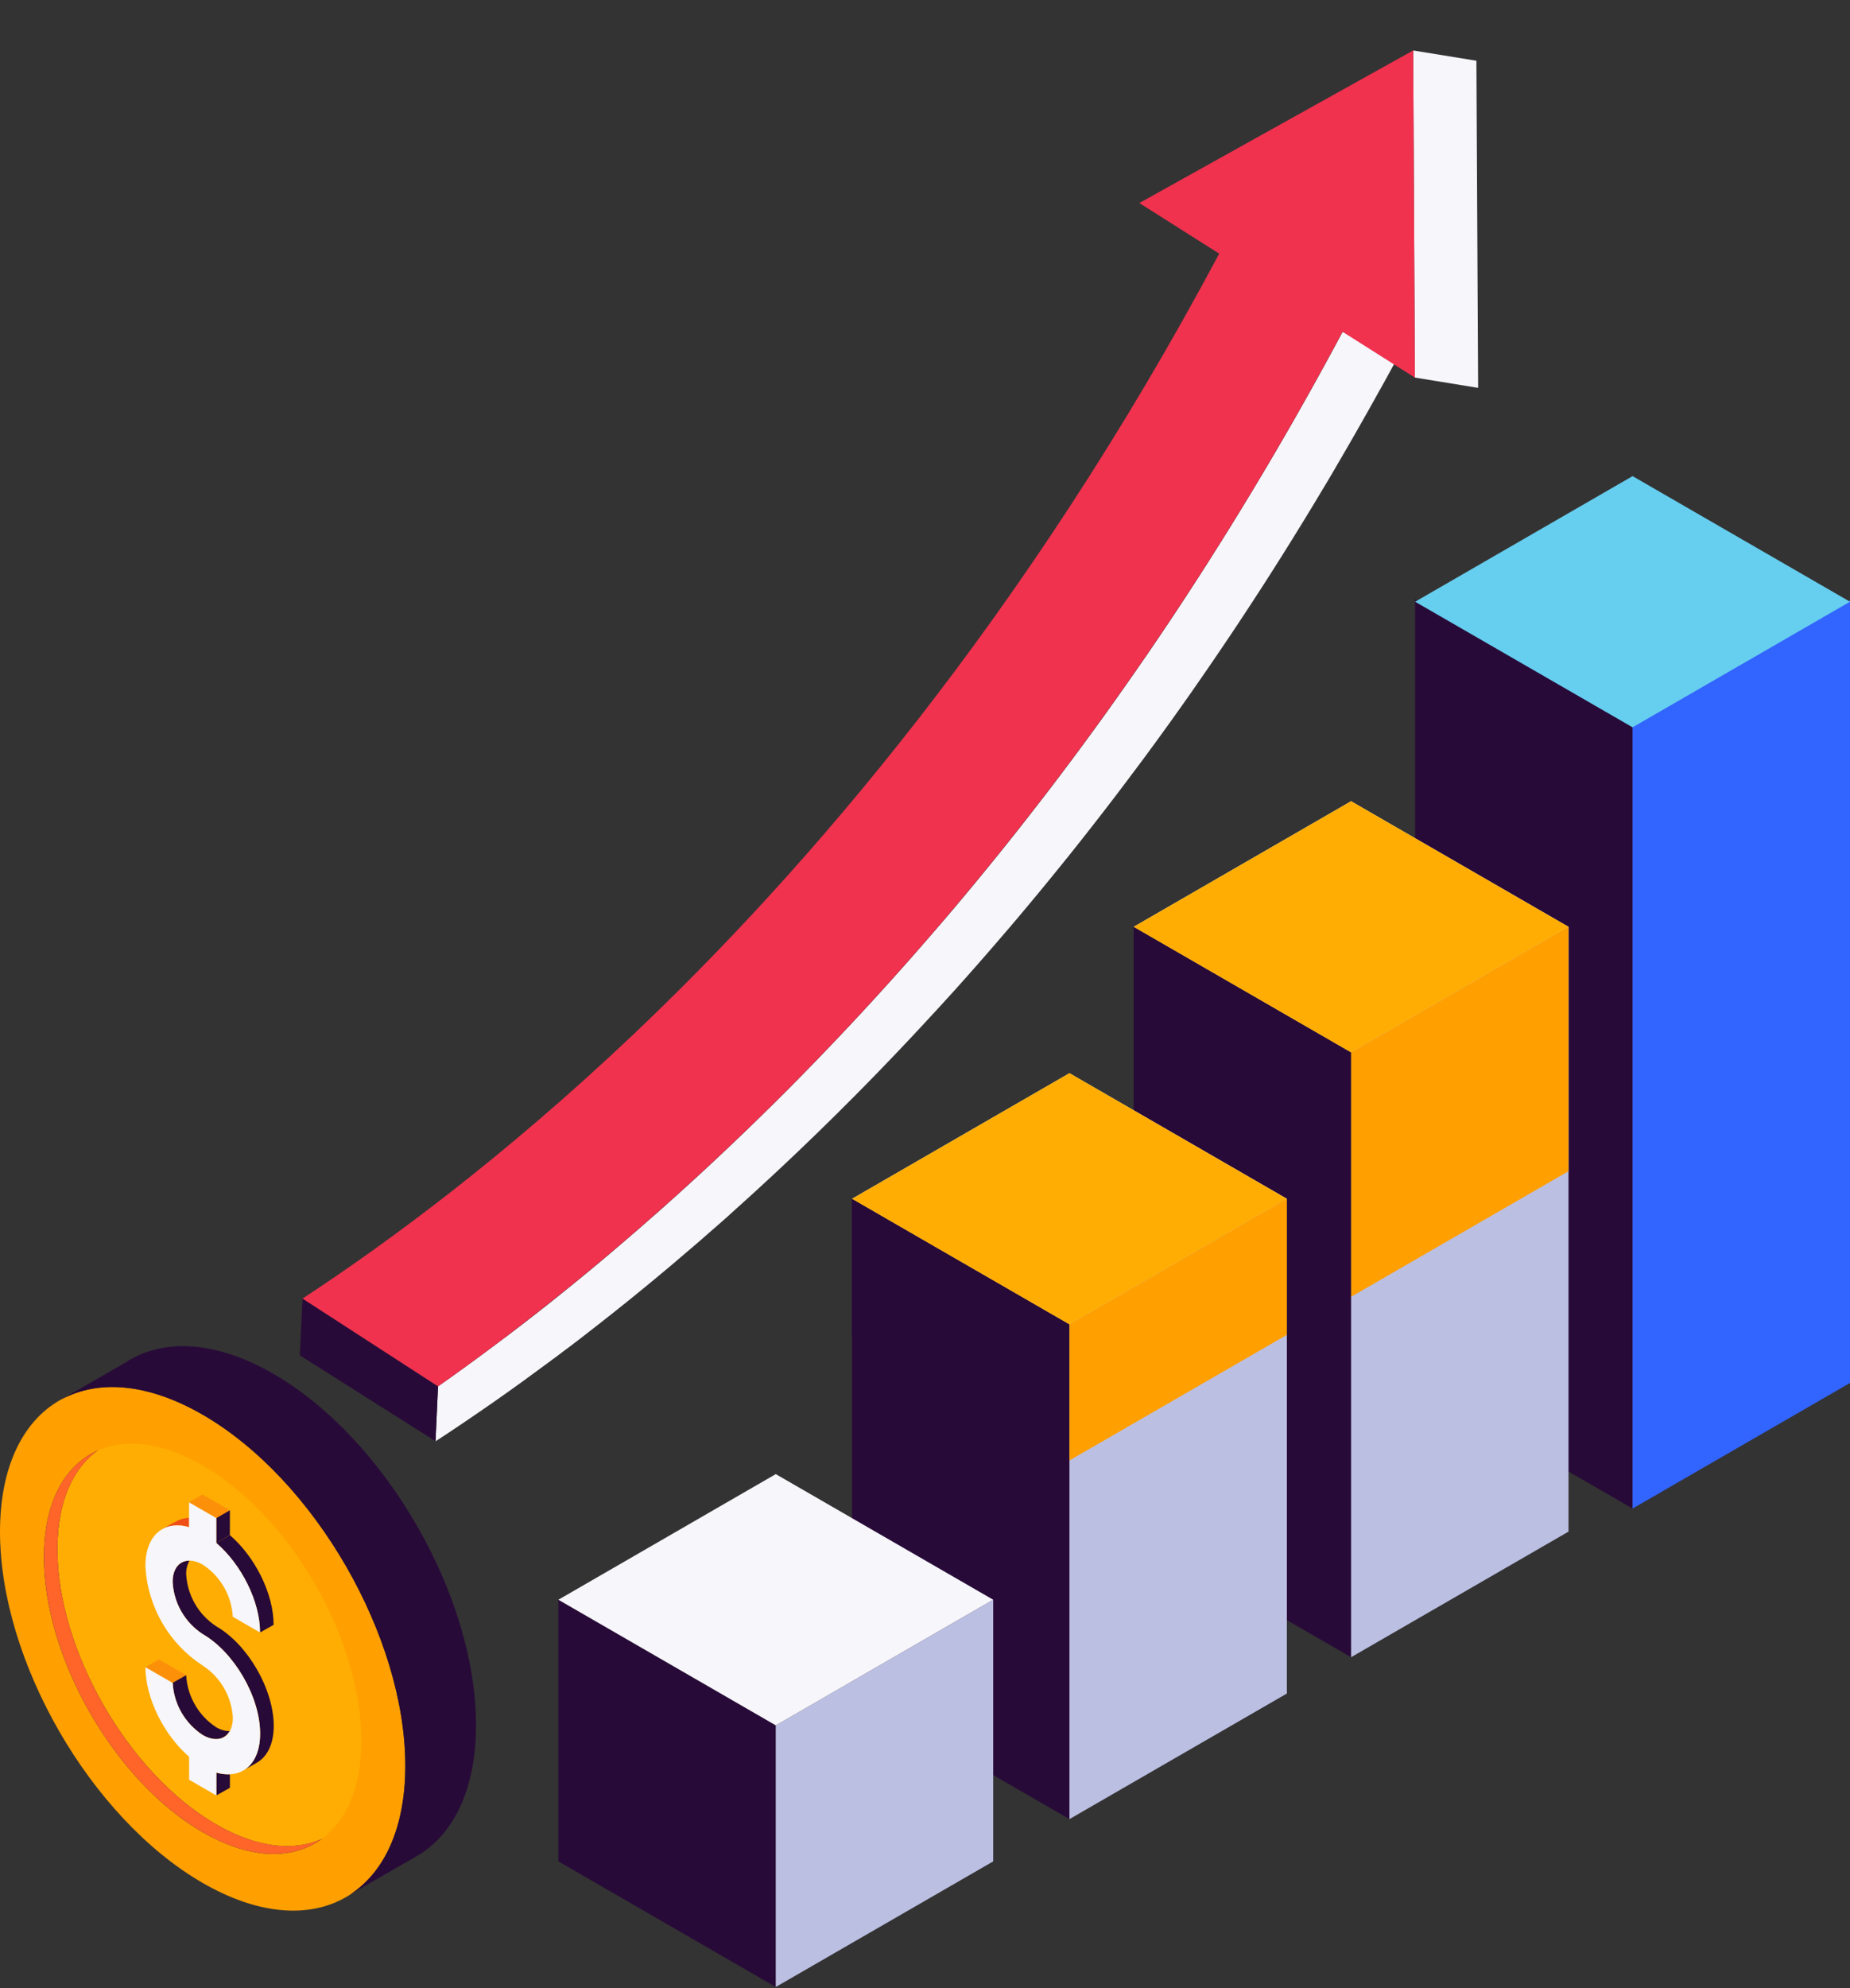
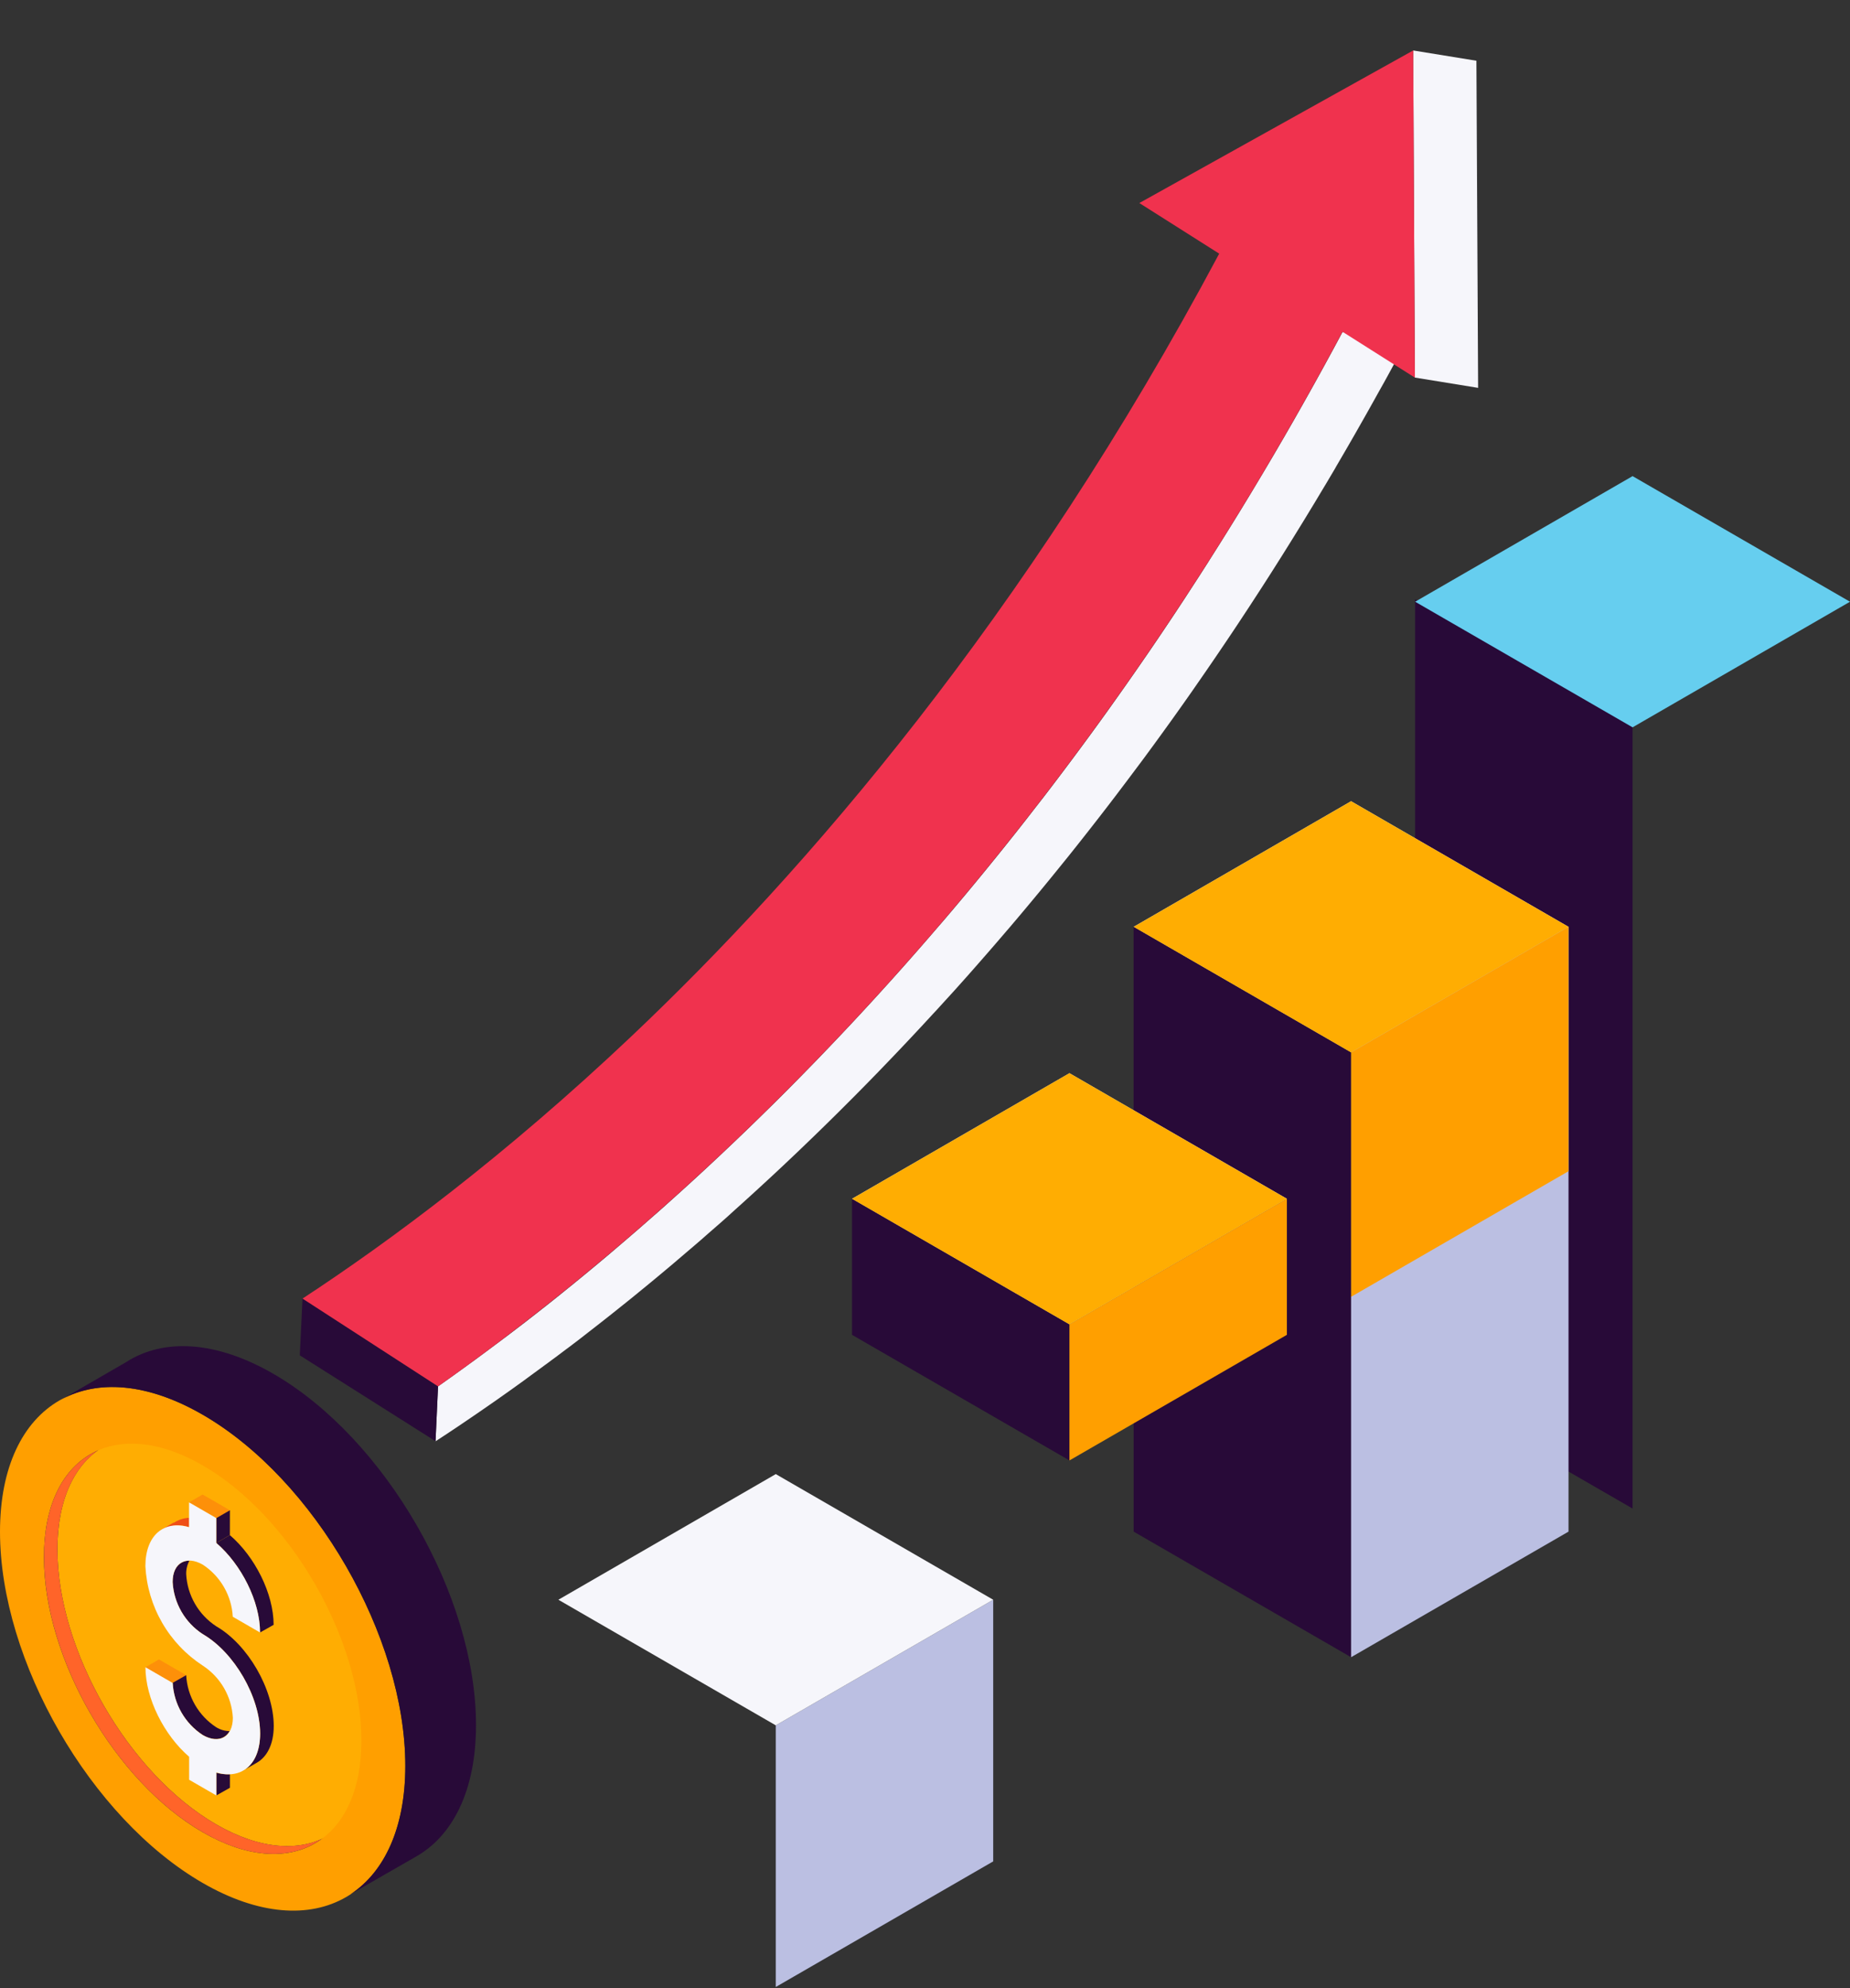
<svg xmlns="http://www.w3.org/2000/svg" width="742" height="797" viewBox="0 0 742 797" fill="none">
  <rect x="0" y="0" width="742" height="797" fill="#333333" stroke="none" />
  <path d="M566.796 20.23L592.159 24.349L592.845 155.478L567.482 151.353L566.796 20.23Z" fill="#F6F6FB" />
  <path d="M320.616 461.074C322.177 459.586 323.734 458.091 325.285 456.587L326.195 455.714C327.761 454.197 329.326 452.674 330.89 451.146L331.501 450.544C333.064 449.016 334.621 447.484 336.17 445.948C336.285 445.832 336.4 445.723 336.51 445.607C338.102 444.029 339.688 442.445 341.269 440.856C341.534 440.588 341.805 440.332 342.071 440.054C343.61 438.503 345.149 436.948 346.688 435.389L347.474 434.587C349.048 432.975 350.623 431.363 352.198 429.751C352.302 429.635 352.412 429.525 352.522 429.41C354.063 427.815 355.604 426.214 357.146 424.608C357.331 424.419 357.515 424.23 357.695 424.036C358.99 422.687 360.285 421.327 361.57 419.972L362.438 419.053L365.631 415.67L366.517 414.725C367.796 413.358 369.07 411.997 370.339 410.625C370.576 410.373 370.809 410.099 371.04 409.863C372.117 408.707 373.188 407.547 374.255 406.382L375.244 405.332C376.512 403.947 377.775 402.562 379.035 401.176L379.401 400.776C380.56 399.511 381.719 398.24 382.879 396.963L383.912 395.81C385.072 394.53 386.217 393.248 387.347 391.967L387.707 391.567L391.424 387.353C391.761 386.962 392.104 386.578 392.441 386.193C393.467 385.024 394.494 383.851 395.521 382.674L396.253 381.836C397.474 380.428 398.694 379.026 399.91 377.619L400.852 376.522L403.796 373.089L404.714 372.035L408.323 367.777L409.11 366.843C410.105 365.661 411.096 364.484 412.086 363.296L413.071 362.114C414.272 360.67 415.473 359.225 416.673 357.779L417.134 357.219L420.33 353.331C420.663 352.919 420.996 352.512 421.334 352.105C422.458 350.728 423.581 349.345 424.702 347.957C424.783 347.857 424.871 347.756 424.953 347.651C426.097 346.241 427.237 344.832 428.374 343.422C428.712 343.005 429.04 342.587 429.373 342.174C430.249 341.085 431.125 339.991 431.985 338.896C432.295 338.504 432.61 338.113 432.921 337.716C434.043 336.306 435.164 334.884 436.283 333.452C436.511 333.166 436.739 332.875 436.962 332.584C437.882 331.413 438.799 330.24 439.712 329.065L440.771 327.705L443.488 324.195L444.185 323.289C445.286 321.86 446.384 320.426 447.478 318.989L448.434 317.722C449.266 316.635 450.093 315.544 450.914 314.448C451.26 313.998 451.6 313.548 451.941 313.092C453.032 311.644 454.119 310.193 455.203 308.741L455.602 308.211L458.536 304.289L459.582 302.873L462.056 299.505L462.931 298.311C463.997 296.855 465.06 295.394 466.118 293.929C466.401 293.542 466.705 293.156 466.96 292.762L469.431 289.339C469.772 288.861 470.114 288.383 470.461 287.906L473.252 283.982C473.4 283.775 473.552 283.568 473.7 283.356C474.752 281.869 475.805 280.376 476.859 278.879L477.825 277.508C478.612 276.371 479.399 275.234 480.186 274.097L481.106 272.779C482.152 271.277 483.192 269.771 484.228 268.262L485.002 267.129L487.11 264.057L488.173 262.494C488.796 261.583 489.412 260.674 490.023 259.766L491.105 258.171C491.751 257.221 492.394 256.265 493.033 255.304L493.974 253.905C494.861 252.575 495.749 251.245 496.637 249.909L496.803 249.659C498.164 247.612 499.518 245.558 500.866 243.496L501.5 242.527C502.792 240.55 504.081 238.567 505.367 236.579L506.06 235.514C507.374 233.48 508.68 231.443 509.979 229.405L510.276 228.936C511.551 226.932 512.821 224.927 514.085 222.919L514.56 222.168C515.833 220.137 517.107 218.095 518.374 216.059C518.601 215.691 518.832 215.323 519.059 214.949C520.325 212.913 521.585 210.868 522.841 208.817L523.324 208.027C524.575 205.979 525.822 203.928 527.063 201.876L527.307 201.476C528.565 199.384 529.822 197.286 531.08 195.183C531.296 194.815 531.516 194.452 531.73 194.116C532.953 192.063 534.17 190.007 535.382 187.95L535.983 186.88C536.944 185.243 537.903 183.599 538.861 181.951L540.154 179.728L543.21 174.423L543.947 173.129C545.195 170.949 546.436 168.765 547.673 166.577C548.051 165.914 548.418 165.251 548.79 164.593C549.666 163.039 550.539 161.481 551.409 159.92L552.779 157.449C553.58 156.023 554.381 154.597 555.182 153.172L556.554 150.679C557.392 149.149 558.228 147.616 559.059 146.082L560.216 143.942C561.423 141.697 562.629 139.451 563.835 137.202L555.581 135.861L538.472 133.083C537.266 135.331 536.06 137.577 534.853 139.822C534.468 140.528 534.083 141.229 533.703 141.935C532.864 143.477 532.024 145.016 531.185 146.553L529.831 149.019L527.425 153.368L526.073 155.801C525.188 157.38 524.303 158.958 523.418 160.533L522.337 162.458C521.097 164.653 519.851 166.847 518.6 169.038L517.91 170.235C516.872 172.041 515.833 173.843 514.795 175.642C514.394 176.355 513.978 177.067 513.544 177.778C513.009 178.704 512.474 179.627 511.94 180.545L510.624 182.788L510.026 183.797C508.829 185.859 507.593 187.908 506.374 189.964L505.699 191.09C504.457 193.179 503.209 195.262 501.956 197.34C501.854 197.505 501.753 197.665 501.658 197.831C500.441 199.841 499.222 201.845 498.002 203.844C497.818 204.142 497.633 204.441 497.454 204.74C496.214 206.767 494.969 208.786 493.72 210.798C493.475 211.193 493.231 211.593 492.981 211.987C491.731 214.002 490.47 216.023 489.209 218.032C489.037 218.304 488.865 218.565 488.686 218.853C487.445 220.836 486.193 222.815 484.93 224.789L484.608 225.323C483.309 227.358 482.005 229.389 480.696 231.417L480.003 232.481C478.713 234.473 477.42 236.463 476.124 238.45L475.531 239.372C474.179 241.441 472.821 243.504 471.455 245.562L471.1 246.094C470.283 247.321 469.464 248.548 468.644 249.776L467.632 251.281C467.017 252.207 466.398 253.129 465.775 254.047L464.652 255.706C464.053 256.596 463.452 257.482 462.849 258.365L461.738 259.997L459.748 262.905L459.005 263.968L458.857 264.186C457.83 265.677 456.797 267.171 455.759 268.666L454.838 269.989L452.433 273.426L451.501 274.754C450.44 276.266 449.375 277.776 448.307 279.284L447.995 279.714C447.01 281.101 446.028 282.483 445.05 283.86L444.132 285.145L441.484 288.823L440.807 289.757C439.713 291.267 438.616 292.776 437.514 294.282L436.833 295.211C435.936 296.434 435.035 297.659 434.13 298.886C433.836 299.289 433.542 299.687 433.243 300.084C432.174 301.534 431.102 302.979 430.025 304.421L429.908 304.575C428.785 306.08 427.662 307.578 426.54 309.069L425.672 310.214C424.78 311.401 423.911 312.578 422.992 313.758L422.189 314.818C421.064 316.294 419.937 317.768 418.808 319.24L418.281 319.918L415.355 323.67C415.033 324.083 414.711 324.49 414.395 324.903C413.435 326.131 412.481 327.359 411.52 328.609L410.935 329.355C409.808 330.794 408.678 332.23 407.543 333.662C407.24 334.037 406.958 334.419 406.638 334.799C405.761 335.902 404.882 337.004 404.002 338.104L403.008 339.352C401.842 340.762 400.736 342.18 399.598 343.581L399.54 343.655L399.266 343.987C398.172 345.337 397.079 346.683 395.985 348.025L394.941 349.303L391.82 353.101L391.29 353.746L387.722 358.044L386.691 359.279L383.778 362.747C383.499 363.079 383.198 363.405 382.945 363.739C381.779 365.155 380.558 366.556 379.36 367.959C379.04 368.334 378.719 368.714 378.394 369.088C377.439 370.214 376.47 371.333 375.487 372.446L374.492 373.601C373.286 375.007 372.081 376.4 370.876 377.781L370.074 378.698C369.08 379.842 368.075 380.985 367.075 382.129L366.001 383.345C364.78 384.751 363.555 386.138 362.325 387.506C362.18 387.67 362.029 387.833 361.884 388.001L358.541 391.739C358.175 392.144 357.815 392.55 357.45 392.95C356.34 394.181 355.231 395.409 354.121 396.633L353.645 397.16C352.404 398.533 351.153 399.895 349.906 401.257L348.846 402.409C347.811 403.541 346.772 404.668 345.729 405.79L344.947 406.636C343.692 407.989 342.434 409.338 341.172 410.683L340.212 411.702C339.182 412.798 338.15 413.894 337.116 414.99L336.173 415.983C334.9 417.327 333.626 418.666 332.35 419.999L332.142 420.22L331.732 420.64C330.224 422.214 328.712 423.789 327.194 425.363C327.061 425.494 326.934 425.631 326.801 425.767C325.26 427.366 323.702 428.96 322.128 430.55C321.851 430.839 321.552 431.121 321.291 431.405C319.753 432.949 318.227 434.492 316.714 436.033L315.866 436.882C314.296 438.461 312.723 440.033 311.147 441.597C311.02 441.728 310.888 441.854 310.755 441.985C309.218 443.503 307.681 445.014 306.144 446.518L305.487 447.162L300.821 451.704L299.888 452.603C298.352 454.1 296.799 455.59 295.23 457.074L294.436 457.827C292.802 459.384 291.164 460.936 289.523 462.483L286.475 465.34L285.716 466.05L282.842 468.729C282.785 468.775 282.733 468.828 282.681 468.875C281.677 469.807 280.673 470.733 279.67 471.651L278.911 472.35L276.218 474.813L275.873 475.12C274.891 476.023 273.904 476.914 272.922 477.806L272.153 478.494L269.622 480.772L269.128 481.215L266.258 483.795L265.467 484.492L263.081 486.607L262.463 487.126L259.631 489.615L258.851 490.297L256.558 492.306L255.87 492.904L253.418 495.021L253.143 495.255L251.293 496.846L249.867 498.068L248.04 499.628L246.615 500.838L244.799 502.398L243.374 503.598L241.577 505.104L240.158 506.294L238.373 507.778L236.961 508.946L235.177 510.419L233.787 511.566L231.992 513.034L230.632 514.143C230.058 514.665 229.432 515.118 228.838 515.6L227.495 516.688C226.882 517.208 226.273 517.673 225.661 518.165L224.387 519.202L222.377 520.808L221.297 521.673L218.232 524.1L217.661 524.54C216.834 525.197 216.006 525.844 215.184 526.491L213.964 527.442C213.392 527.909 212.76 528.384 212.161 528.844L210.826 529.878L209.161 531.165L207.793 532.197L206.191 533.427L204.789 534.491L203.239 535.674L201.838 536.705L200.311 537.861L198.916 538.892L197.406 540.022L196.017 541.054C195.521 541.425 195.026 541.797 194.531 542.157L193.136 543.188L191.684 544.26L190.289 545.292C189.811 545.642 189.332 545.998 188.856 546.321L187.478 547.325L186.056 548.355L184.679 549.349L183.286 550.352L181.915 551.341L180.539 552.323L179.18 553.29L177.821 554.252C177.372 554.576 176.923 554.889 176.474 555.203L175.684 555.763L174.686 577.757L175.565 577.184L175.922 576.949L178.031 575.567L178.105 575.522L180.311 574.063L180.702 573.802C182.116 572.867 183.548 571.911 184.997 570.933L186.133 570.153L187.484 569.241L188.67 568.436L190.021 567.518L191.236 566.687L192.594 565.753L193.826 564.906L195.195 563.956L196.45 563.088L197.831 562.128L199.104 561.239L200.485 560.268L201.786 559.348L203.173 558.371L204.498 557.43L205.891 556.437C206.34 556.118 206.789 555.799 207.233 555.475L208.632 554.471L210.003 553.483L211.404 552.452L212.799 551.421L214.21 550.391L215.616 549.36L217.027 548.33L218.468 547.268L219.879 546.238L221.348 545.144L222.754 544.114L224.253 542.989L225.66 541.931C226.167 541.554 226.674 541.167 227.181 540.779L228.582 539.749L230.167 538.54L231.529 537.507L233.176 536.241L234.506 535.207L236.217 533.867L237.489 532.885L239.423 531.375L240.513 530.526L243.258 528.369L243.555 528.136L246.626 525.703L247.495 525.003C248.236 524.419 248.973 523.828 249.716 523.232L250.858 522.321L252.84 520.73L254.074 519.73L255.972 518.174L257.275 517.111L259.127 515.597L260.465 514.497L262.306 512.977L263.668 511.845L265.498 510.324L266.9 509.151L268.714 507.629L270.127 506.44C270.734 505.92 271.341 505.4 271.948 504.88L273.374 503.669L275.206 502.11L276.638 500.883L278.476 499.324C279.385 498.544 280.295 497.759 281.208 496.968L281.885 496.38L284.178 494.36L284.952 493.683C285.898 492.856 286.844 492.028 287.818 491.191L288.425 490.671C289.227 489.968 290.025 489.254 290.828 488.541L291.602 487.859L294.473 485.251L294.961 484.808L297.498 482.53C297.751 482.295 298.009 482.066 298.262 481.837C299.245 480.951 300.231 480.057 301.219 479.157L301.563 478.844L304.257 476.381L305.01 475.687L308.021 472.911L308.193 472.755L311.067 470.087L311.832 469.371L314.874 466.52C316.519 464.97 318.16 463.416 319.798 461.858C320.092 461.571 320.351 461.319 320.616 461.074Z" fill="#F6F6FB" />
  <path d="M121.338 520.525L120.242 543.305L174.678 577.718L175.693 555.714L121.338 520.525Z" fill="#280A38" />
  <path d="M566.796 20.229L456.968 81.388L488.998 101.681C411.139 247.645 322.91 349.5 253.378 415.288C202.527 463.403 156.201 497.696 121.336 520.547L175.691 555.736C208.413 532.688 247.431 502.014 289.545 462.374C356.569 399.293 417.765 326.323 471.421 245.478C495.265 209.538 517.61 172.043 538.455 132.994L567.481 151.369L566.796 20.229Z" fill="#F0324E" />
  <path d="M567.587 240.217L654.794 290.564V604.72L567.587 554.373V240.217Z" fill="#280A38" />
-   <path d="M742.001 240.713L654.794 291.061V604.721L742.001 554.373V240.713Z" fill="#3264FF" />
  <path d="M654.794 190.86L567.587 241.208L654.794 291.556L742 241.208L654.794 190.86Z" fill="#66CEEF" />
  <path d="M454.686 371.528L541.892 421.876V664.314L454.686 613.966V371.528Z" fill="#280A38" />
  <path d="M629.1 371.528L541.894 421.876V664.314L629.1 613.966V371.528Z" fill="#BBBFE2" />
  <path d="M541.892 321.181L454.686 371.528L541.892 421.876L629.099 371.528L541.892 321.181Z" fill="#F5F5FA" />
  <path d="M454.686 371.528L541.892 421.876V519.836L454.686 469.488V371.528Z" fill="#280A38" />
  <path d="M629.1 371.528L541.894 421.876V519.836L629.1 469.488V371.528Z" fill="#FF9F00" />
  <path d="M541.892 321.181L454.686 371.528L541.892 421.876L629.099 371.528L541.892 321.181Z" fill="#FFAD02" />
-   <path d="M341.733 480.549L428.94 530.897V729.21L341.733 678.862V480.549Z" fill="#280A38" />
-   <path d="M516.146 480.549L428.939 530.897V729.21L516.146 678.862V480.549Z" fill="#BBBFE2" />
  <path d="M428.94 430.202L341.733 480.55L428.94 530.898L516.147 480.55L428.94 430.202Z" fill="#F5F5FA" />
  <path d="M341.733 480.549L428.94 530.897V585.433L341.733 535.085V480.549Z" fill="#280A38" />
  <path d="M516.146 480.549L428.939 530.897V585.433L516.146 535.085V480.549Z" fill="#FF9F00" />
  <path d="M428.94 430.185L341.733 480.549L428.94 530.897L516.147 480.549L428.94 430.185Z" fill="#FFAD02" />
-   <path d="M223.958 641.271L311.148 691.619V796.503L223.958 746.155V641.271Z" fill="#280A38" />
  <path d="M398.354 641.271L311.147 691.619V796.503L398.354 746.155V641.271Z" fill="#BBBFE2" />
  <path d="M311.148 590.906L223.958 641.271L311.148 691.619L398.354 641.271L311.148 590.906Z" fill="#F6F6FB" />
  <path d="M150.394 694.555C150.394 653.97 121.878 604.571 86.729 584.27C51.58 563.97 23.033 580.431 23.033 621.032C23.033 661.633 51.549 711.032 86.713 731.332C121.878 751.632 150.394 735.171 150.394 694.555Z" fill="#FFAD02" />
  <path d="M0 614.015C0 665.841 36.393 728.876 81.293 754.797C126.193 780.717 162.571 759.695 162.571 707.869C162.571 656.044 126.163 592.993 81.293 567.088C36.424 541.183 0 562.174 0 614.015ZM17.613 624.181C17.613 583.565 46.113 567.103 81.293 587.404C116.473 607.704 144.958 657.088 144.958 697.704C144.958 738.32 116.443 754.781 81.293 734.466C46.144 714.15 17.613 664.781 17.613 624.181Z" fill="#FF9F00" />
  <path d="M39.065 581.538C29.099 588.755 23.034 602.33 23.034 621.033C23.034 661.649 51.549 711.033 86.714 731.333C102.914 740.685 117.686 742.22 128.927 737.214C117.256 745.66 100.242 745.414 81.324 734.466C46.144 714.166 17.644 664.782 17.644 624.181C17.613 602.268 25.905 587.404 39.065 581.538Z" fill="#FF6429" />
  <path d="M50.89 545.82C65.693 536.484 86.531 537.359 109.641 550.703C154.526 576.624 190.919 639.659 190.919 691.5C190.919 717.789 181.537 736.139 166.458 744.462L140.553 759.326C154.188 750.405 162.557 732.684 162.557 707.869C162.557 656.028 126.149 592.993 81.279 567.088C59.305 554.389 39.389 552.992 24.755 560.946L50.86 545.866L50.89 545.82Z" fill="#280A38" />
  <path d="M75.828 612.188V608.441C73.633 608.528 71.506 609.225 69.685 610.453V610.299L64.449 613.371V613.463C66.127 612.407 68.022 611.744 69.993 611.523C71.963 611.302 73.958 611.53 75.828 612.188Z" fill="#EF4E16" />
  <path d="M86.729 651.913C83.22 649.624 80.3 646.54 78.206 642.912C76.112 639.284 74.902 635.213 74.675 631.029C74.624 629.146 75.069 627.282 75.965 625.624C72.003 625.624 69.239 628.695 69.239 634.162C69.464 638.347 70.675 642.421 72.772 646.05C74.87 649.679 77.794 652.761 81.309 655.046C93.977 662.37 104.342 680.244 104.342 694.894C104.342 702.648 101.44 707.961 96.834 710.142L102.761 706.748C107.06 704.399 109.794 699.285 109.794 691.823C109.748 677.096 99.413 659.222 86.729 651.913Z" fill="#280A38" />
  <path d="M86.761 719.724L92.212 716.653V711.217C90.373 711.336 88.527 711.128 86.761 710.603V719.724Z" fill="#280A38" />
  <path d="M81.262 599.09L75.826 602.238L86.759 608.549L92.211 605.401L81.262 599.09Z" fill="#FD9009" />
  <path d="M92.212 605.4L86.761 608.548V618.514L92.197 615.366L92.212 605.4Z" fill="#280A38" />
  <path d="M92.197 615.366L86.761 618.514C96.819 627.159 104.297 641.932 104.297 654.4L109.748 651.329C109.733 638.799 102.255 624.011 92.197 615.366Z" fill="#280A38" />
  <path d="M63.742 665.196L58.307 668.329L69.24 674.64L74.676 671.508L63.742 665.196Z" fill="#FD9009" />
  <path d="M86.729 692.391C83.222 690.1 80.303 687.016 78.209 683.388C76.115 679.76 74.904 675.69 74.675 671.507L69.239 674.578C69.468 678.765 70.68 682.839 72.777 686.47C74.874 690.101 77.797 693.187 81.309 695.477C86.038 698.21 90.092 697.366 92.058 693.942C90.175 693.907 88.336 693.372 86.729 692.391Z" fill="#280A38" />
  <path d="M81.309 655.046C77.795 652.761 74.87 649.679 72.773 646.05C70.675 642.421 69.465 638.347 69.24 634.162C69.24 626.484 74.645 623.413 81.309 627.19C84.818 629.483 87.737 632.57 89.831 636.201C91.926 639.832 93.136 643.904 93.364 648.09L104.297 654.401C104.297 641.932 96.819 627.16 86.761 618.514V608.549L75.827 602.237V612.188C65.785 609.24 58.307 615.382 58.307 627.851C58.736 635.835 61.047 643.605 65.05 650.527C69.052 657.45 74.634 663.328 81.34 667.683C84.847 669.974 87.766 673.058 89.86 676.686C91.954 680.314 93.165 684.384 93.394 688.567C93.394 696.245 87.989 699.316 81.34 695.539C77.828 693.248 74.905 690.162 72.808 686.531C70.711 682.9 69.499 678.826 69.27 674.64L58.337 668.328C58.337 680.782 65.816 695.569 75.858 704.215V713.428L86.791 719.739V710.526C96.849 713.49 104.328 707.347 104.328 694.894C104.297 680.244 93.978 662.37 81.309 655.046Z" fill="#F6F6FB" />
</svg>